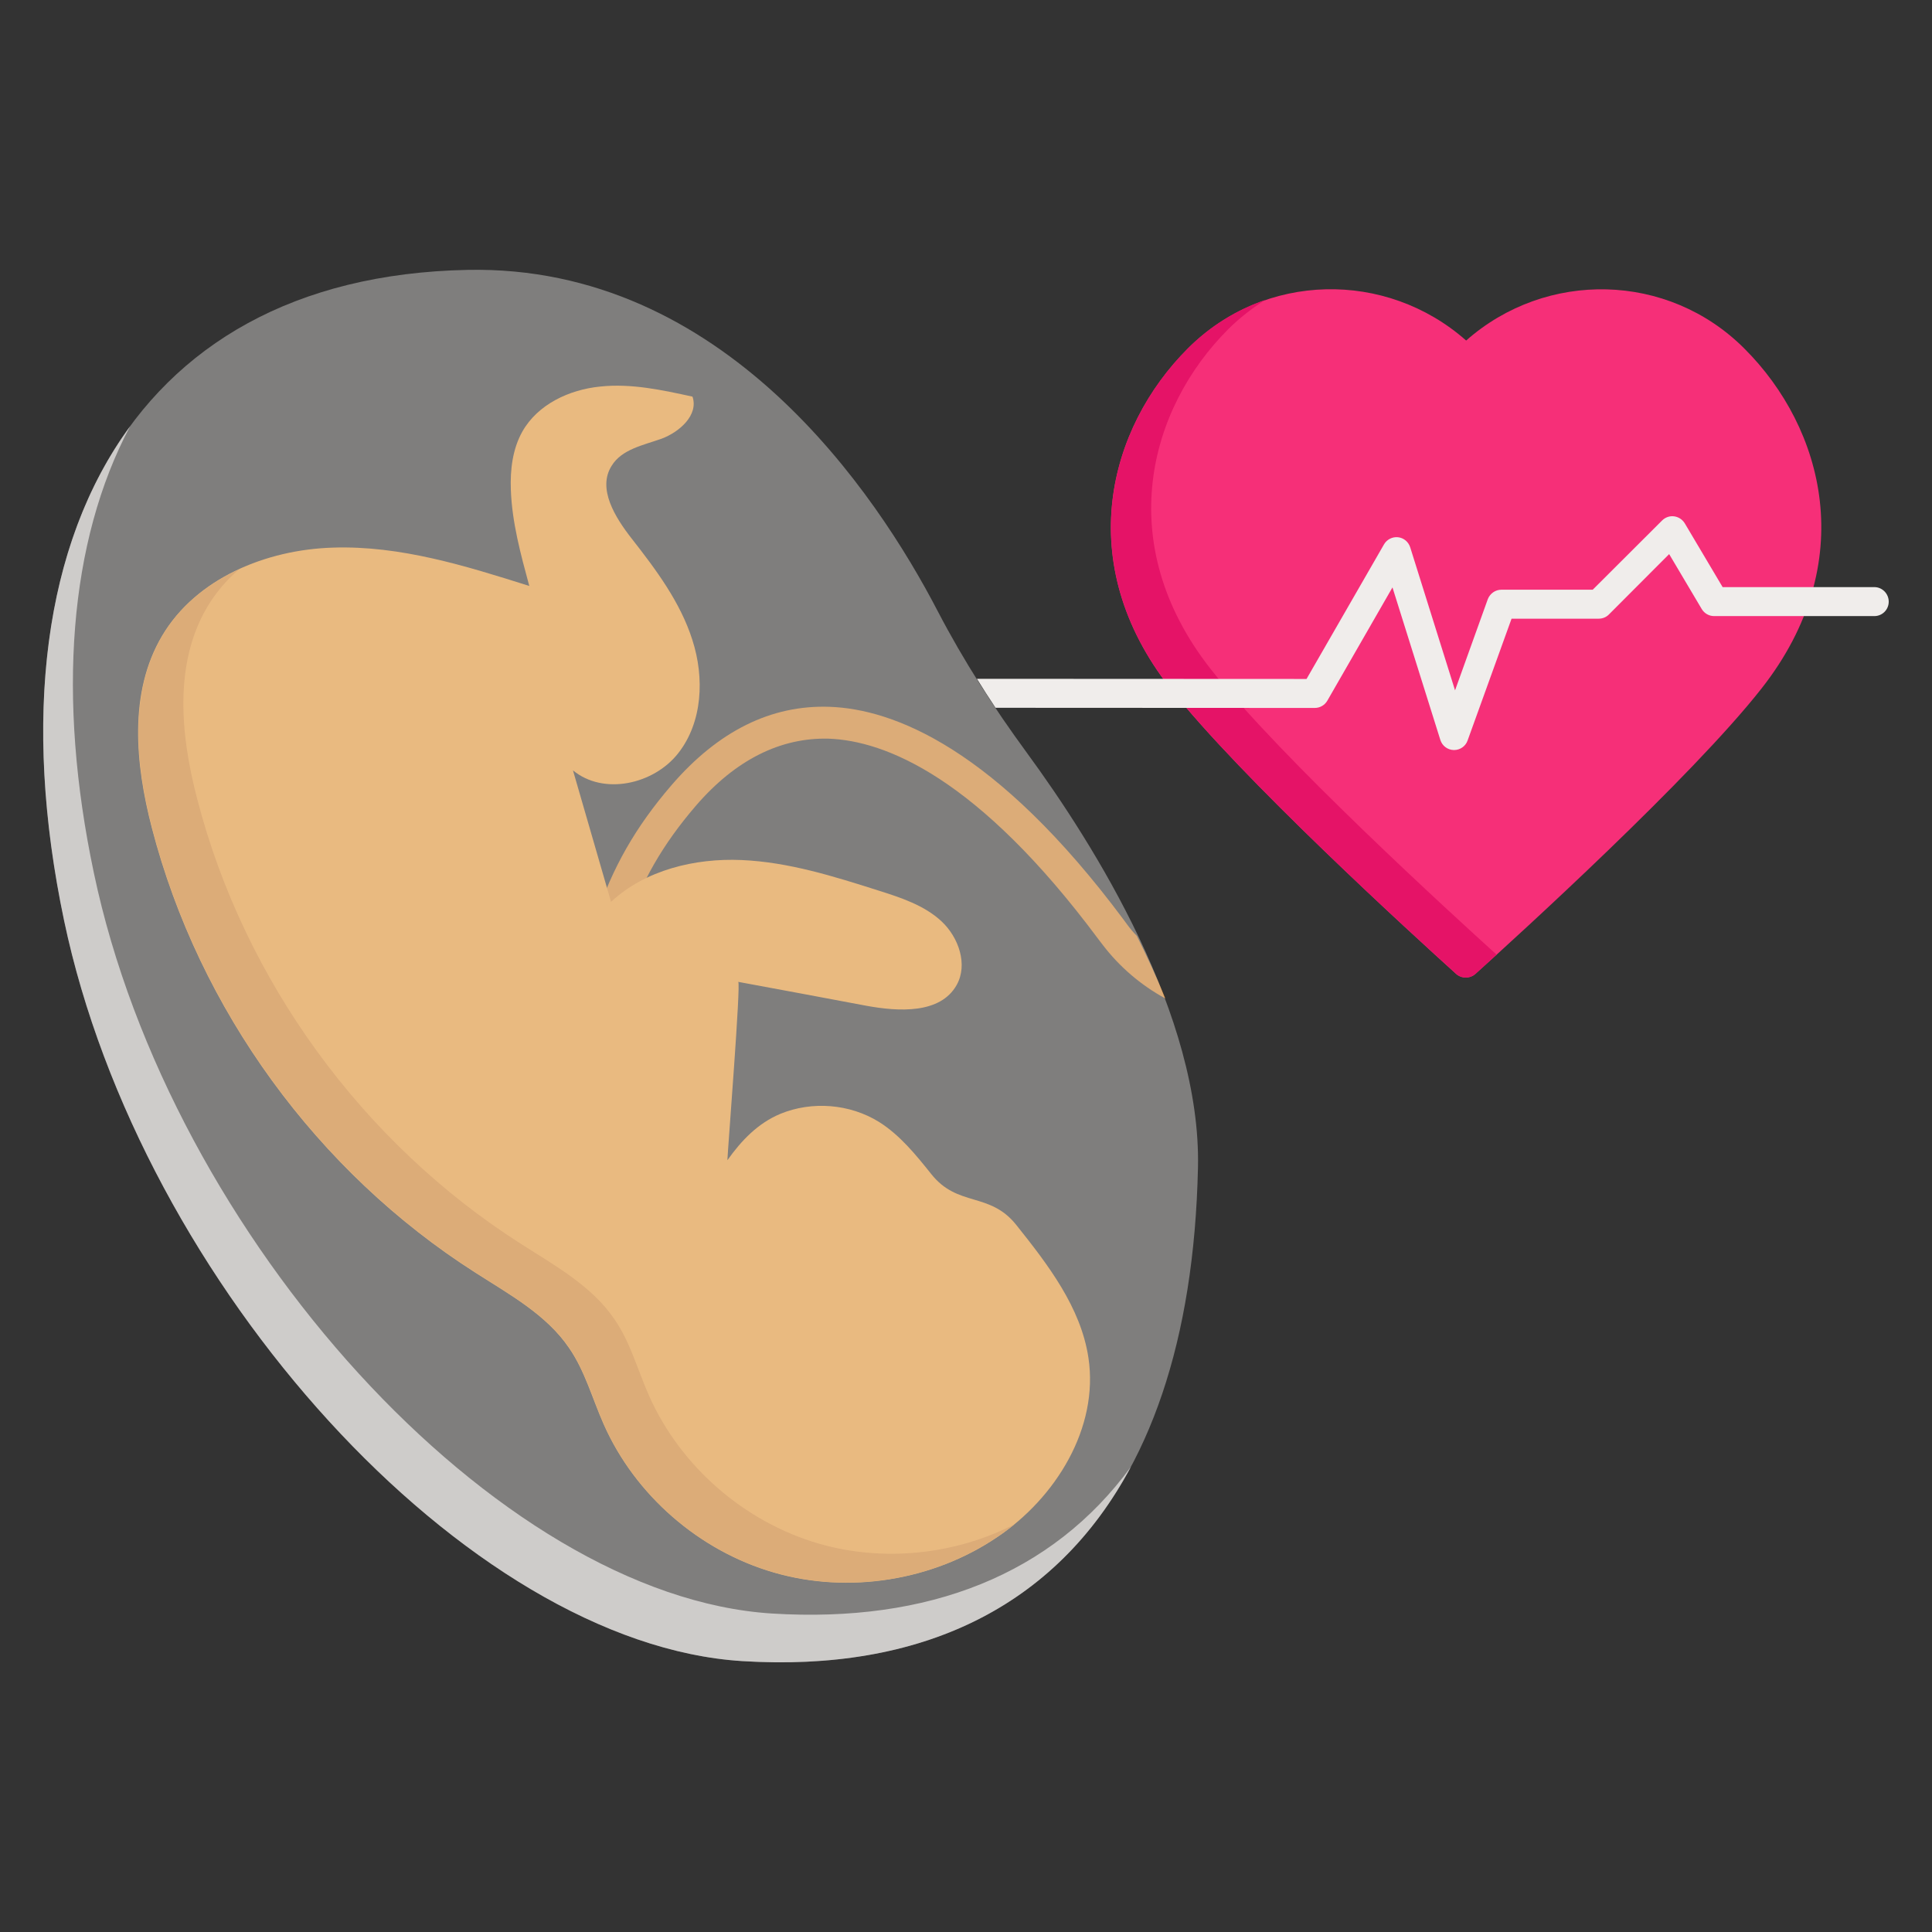
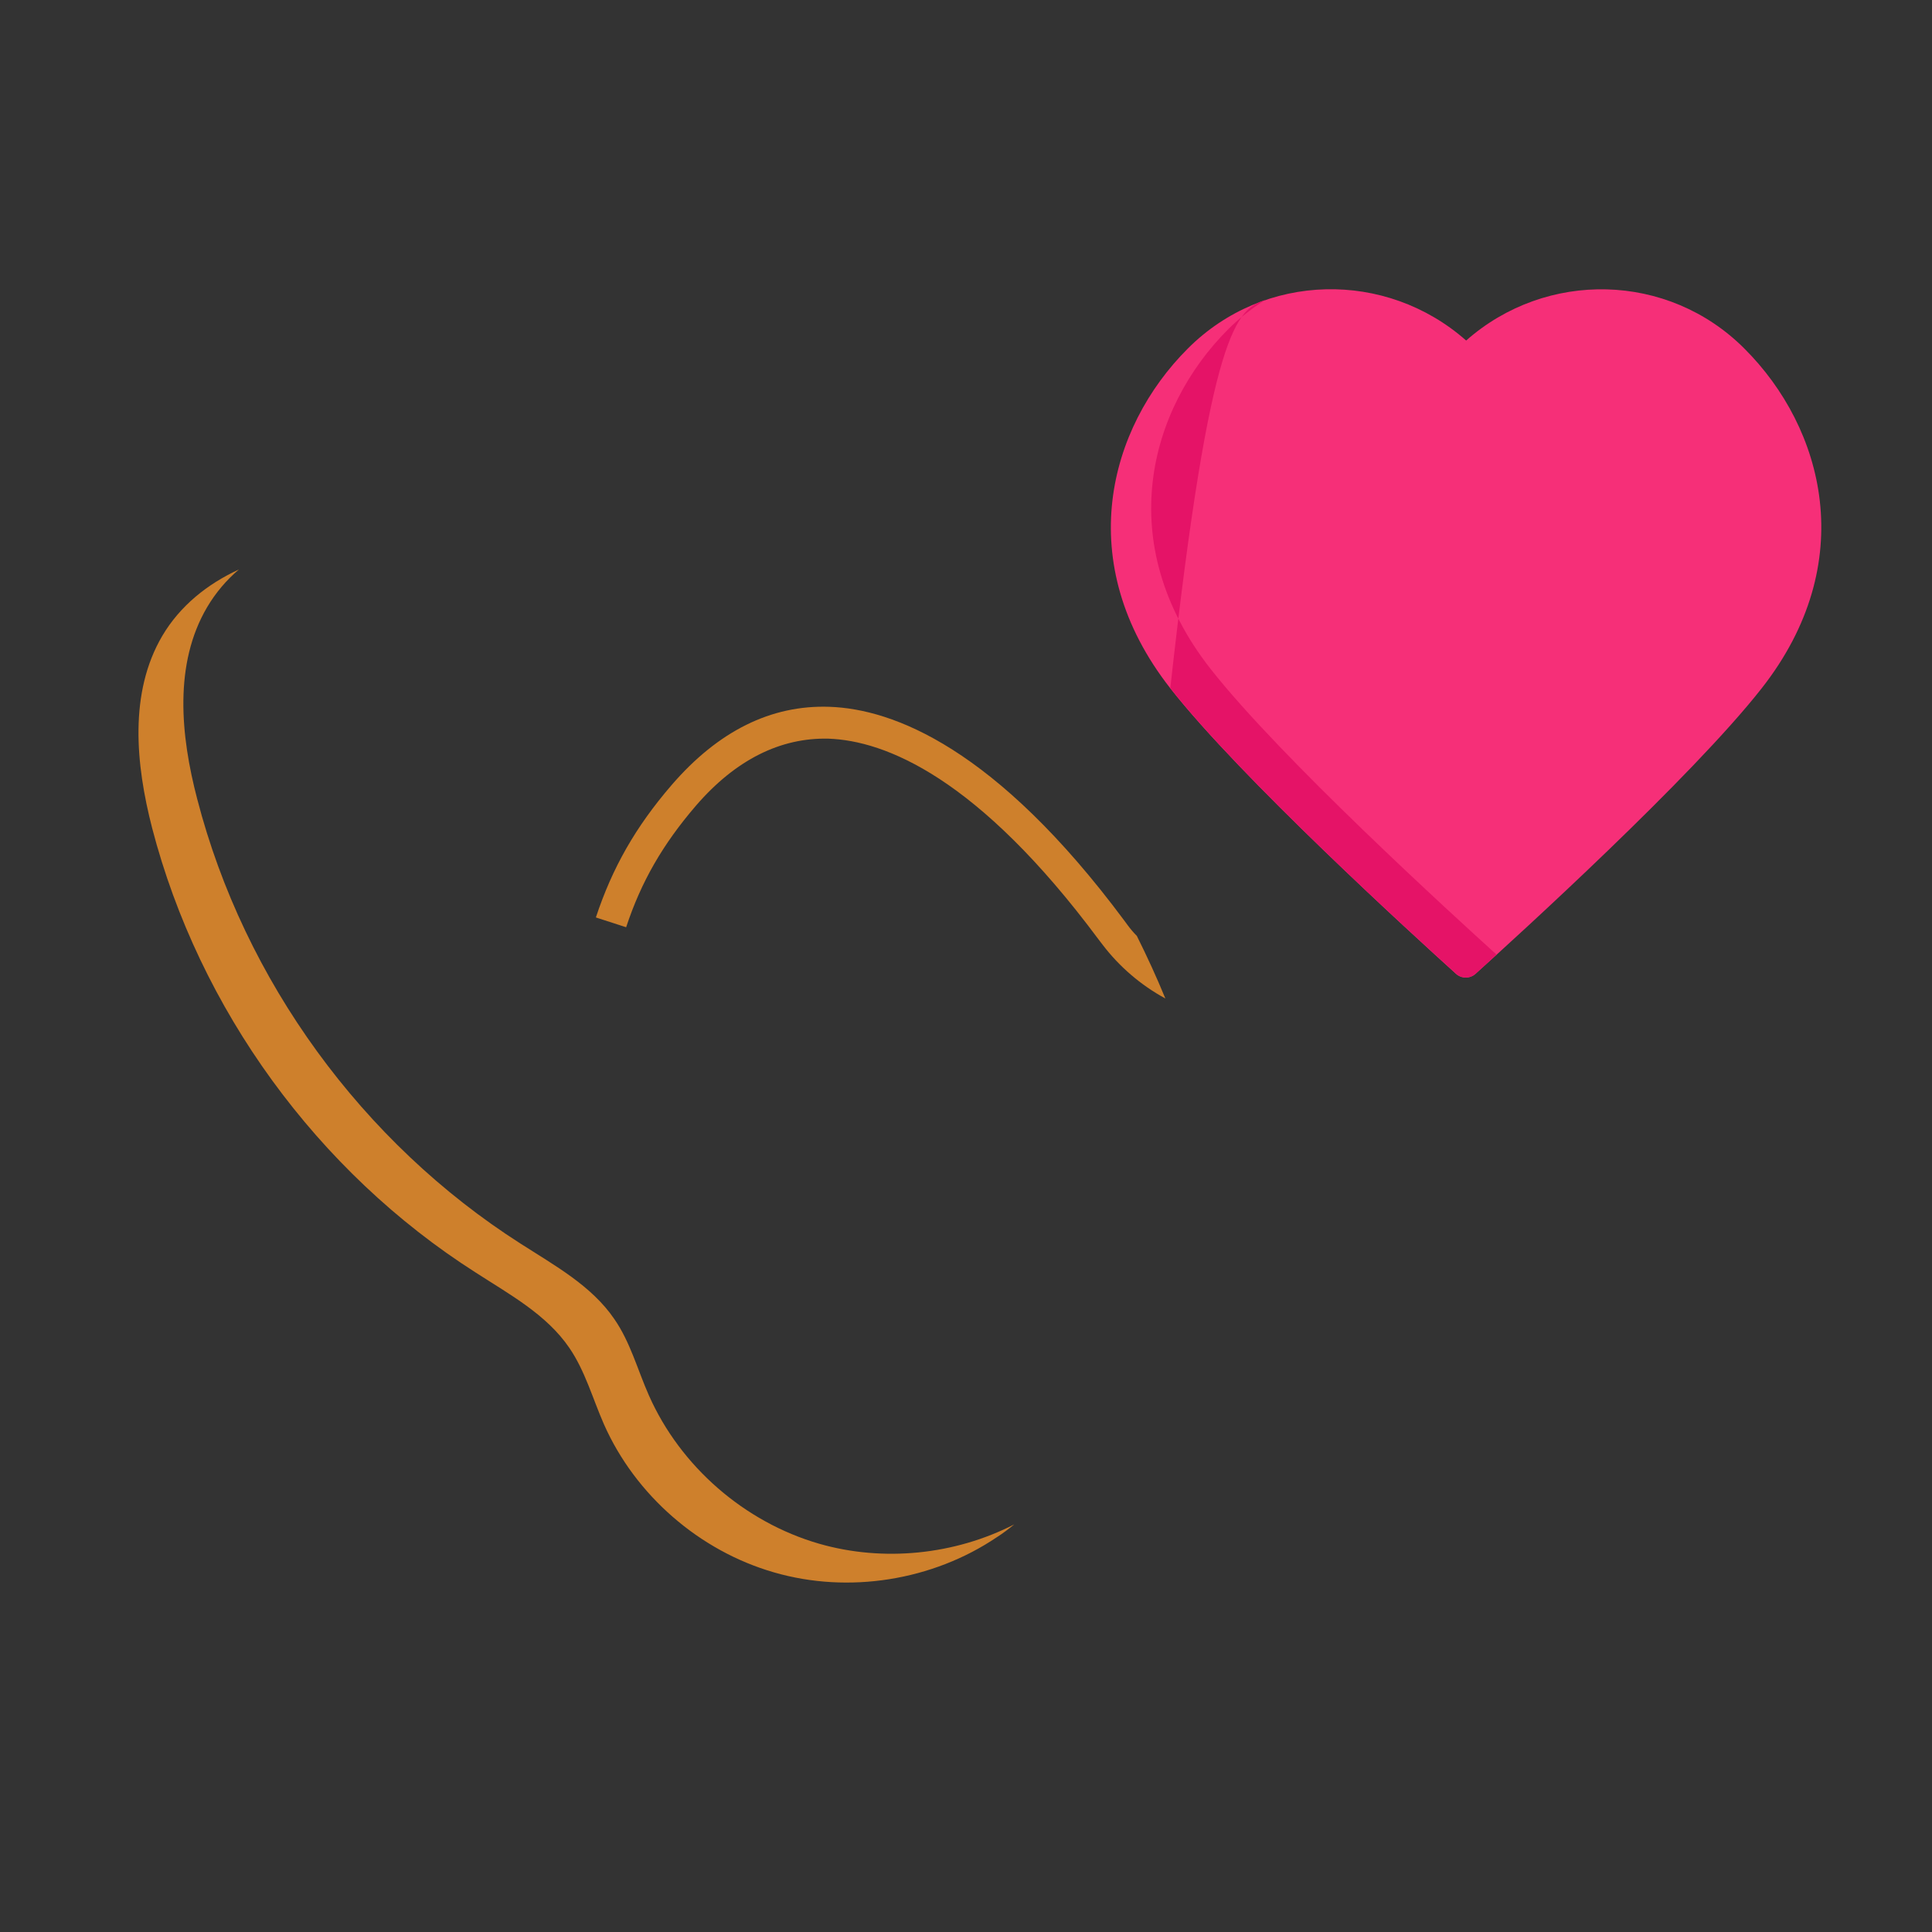
<svg xmlns="http://www.w3.org/2000/svg" width="100" height="100" viewBox="0 0 100 100" fill="none">
  <rect x="0" y="0" width="100" height="100" fill="#333333" stroke="none" />
  <path d="M90.291 18.044C86.336 14.081 80.03 13.969 75.888 17.626C71.747 13.969 65.448 14.074 61.485 18.037C57.366 22.148 55.485 29.126 60.568 35.619C64.194 40.245 73.157 48.41 75.366 50.41C75.65 50.663 76.082 50.663 76.366 50.41C78.582 48.417 87.553 40.253 91.179 35.633C96.284 29.134 94.411 22.156 90.291 18.044Z" fill="#F62F78" />
-   <path d="M77.463 49.411C77.015 49.822 76.642 50.158 76.374 50.404C76.09 50.658 75.657 50.658 75.374 50.404C73.157 48.411 64.202 40.24 60.575 35.613C55.486 29.12 57.374 22.15 61.486 18.031C62.65 16.867 64.03 16.023 65.493 15.523C64.814 15.949 64.165 16.449 63.575 17.038C59.456 21.15 57.568 28.128 62.657 34.62C66.291 39.247 75.254 47.411 77.463 49.411Z" fill="#E51367" />
-   <path d="M97.76 31.143C97.76 31.553 97.432 31.889 97.014 31.889H88.723C88.454 31.889 88.216 31.747 88.081 31.523L86.395 28.68L83.275 31.807C83.134 31.949 82.947 32.023 82.746 32.023H78.238L75.962 38.329C75.857 38.628 75.574 38.822 75.26 38.822H75.246C74.925 38.814 74.648 38.605 74.552 38.299L72.074 30.404L68.701 36.27C68.566 36.501 68.32 36.643 68.052 36.643L51.529 36.635C51.201 36.143 50.88 35.643 50.566 35.135L67.626 35.143L71.634 28.18C71.783 27.919 72.074 27.777 72.357 27.807C72.656 27.837 72.902 28.046 72.992 28.329L75.313 35.732L77.007 31.016C77.119 30.725 77.395 30.523 77.716 30.523H82.439L86.029 26.941C86.193 26.777 86.425 26.695 86.648 26.725C86.88 26.755 87.081 26.889 87.201 27.083L89.163 30.389H97.029C97.432 30.396 97.76 30.732 97.76 31.143Z" fill="#F0EDEB" />
+   <path d="M77.463 49.411C77.015 49.822 76.642 50.158 76.374 50.404C76.09 50.658 75.657 50.658 75.374 50.404C73.157 48.411 64.202 40.24 60.575 35.613C62.65 16.867 64.03 16.023 65.493 15.523C64.814 15.949 64.165 16.449 63.575 17.038C59.456 21.15 57.568 28.128 62.657 34.62C66.291 39.247 75.254 47.411 77.463 49.411Z" fill="#E51367" />
  <path d="M60.319 51.681C59.051 50.994 57.931 50.032 57.058 48.882L56.864 48.629C50.618 40.225 45.812 38.337 42.879 38.233C40.409 38.173 38.081 39.315 36.021 41.703C34.297 43.711 33.185 45.643 32.409 47.994L30.842 47.487C31.692 44.919 32.894 42.8 34.767 40.629C37.178 37.837 39.916 36.479 42.931 36.584C46.23 36.696 51.543 38.711 58.178 47.629L58.364 47.882C58.513 48.084 58.67 48.27 58.842 48.442C59.372 49.502 59.864 50.576 60.319 51.681Z" fill="#CE802C" />
-   <path d="M51.597 79.575C48.269 81.821 43.918 82.515 40.06 81.396C36.194 80.276 32.873 77.396 31.247 73.724C30.657 72.396 30.276 70.963 29.456 69.776C28.284 68.045 26.359 67 24.605 65.874C16.411 60.65 10.299 52.254 7.859 42.851C7 39.553 6.65 35.844 8.388 32.911C10.157 29.926 13.777 28.448 17.239 28.344C20.717 28.232 24.09 29.284 27.396 30.329C26.956 28.702 26.5 27.045 26.441 25.344C26.403 24.314 26.53 23.239 27.038 22.336C27.829 20.933 29.463 20.165 31.067 20.008C32.672 19.836 34.269 20.187 35.844 20.53C36.164 21.478 35.179 22.359 34.239 22.709C33.291 23.045 32.179 23.254 31.657 24.112C30.911 25.291 31.836 26.776 32.694 27.874C33.956 29.485 35.217 31.172 35.836 33.12C36.471 35.083 36.366 37.381 35.105 38.986C33.836 40.605 31.239 41.179 29.657 39.874C30.314 42.142 30.971 44.411 31.627 46.679C33.403 45.03 35.963 44.411 38.381 44.515C40.814 44.62 43.157 45.359 45.478 46.097C46.635 46.463 47.844 46.859 48.732 47.687C49.62 48.515 50.112 49.926 49.515 50.986C48.672 52.486 46.523 52.366 44.851 52.06C42.642 51.642 40.433 51.232 38.209 50.821C38.359 50.844 37.672 59.448 37.65 60.053C38.366 59.045 39.217 58.142 40.396 57.65C42.038 56.978 43.985 57.135 45.493 58.068C46.575 58.747 47.403 59.769 48.202 60.769C49.575 62.5 51.217 61.672 52.597 63.396C54.247 65.463 55.941 67.665 56.336 70.269C56.888 73.903 54.65 77.53 51.597 79.575Z" fill="#E59739" />
  <path d="M52.499 78.902C52.208 79.141 51.91 79.365 51.596 79.566C48.268 81.812 43.925 82.506 40.066 81.387C36.201 80.275 32.887 77.394 31.261 73.723C30.678 72.394 30.283 70.954 29.47 69.768C28.29 68.036 26.372 66.999 24.619 65.865C16.417 60.641 10.313 52.238 7.872 42.85C7.022 39.551 6.671 35.85 8.402 32.909C9.32 31.357 10.738 30.223 12.365 29.477C11.723 30.021 11.164 30.678 10.723 31.424C8.992 34.357 9.343 38.059 10.208 41.357C12.641 50.76 18.761 59.148 26.947 64.372C28.701 65.499 30.619 66.544 31.798 68.275C32.626 69.469 32.999 70.902 33.589 72.23C35.216 75.902 38.529 78.782 42.395 79.902C45.716 80.857 49.41 80.484 52.499 78.902Z" fill="#CE802C" />
-   <path opacity="0.4" d="M53.127 38.932C51.433 36.619 49.88 34.208 48.552 31.663C45.373 25.537 37.485 13.701 24.201 13.969C6.298 14.328 -0.649 28.768 3.321 47.641C7.291 66.514 24.194 85.096 38.425 85.977C52.657 86.857 61.612 78.432 62.007 60.432C62.179 52.574 56.679 43.775 53.127 38.932Z" fill="#F0EDEB" />
-   <path opacity="0.7" d="M58.538 75.919C54.642 83.218 47.627 86.553 38.418 85.979C24.194 85.091 7.284 66.509 3.314 47.643C1.127 37.225 2.261 28.165 6.732 22.068C3.567 28.016 2.94 36.091 4.858 45.18C8.821 64.046 25.739 82.628 39.963 83.516C48.067 84.016 54.455 81.501 58.538 75.919Z" fill="#F0EDEB" />
</svg>